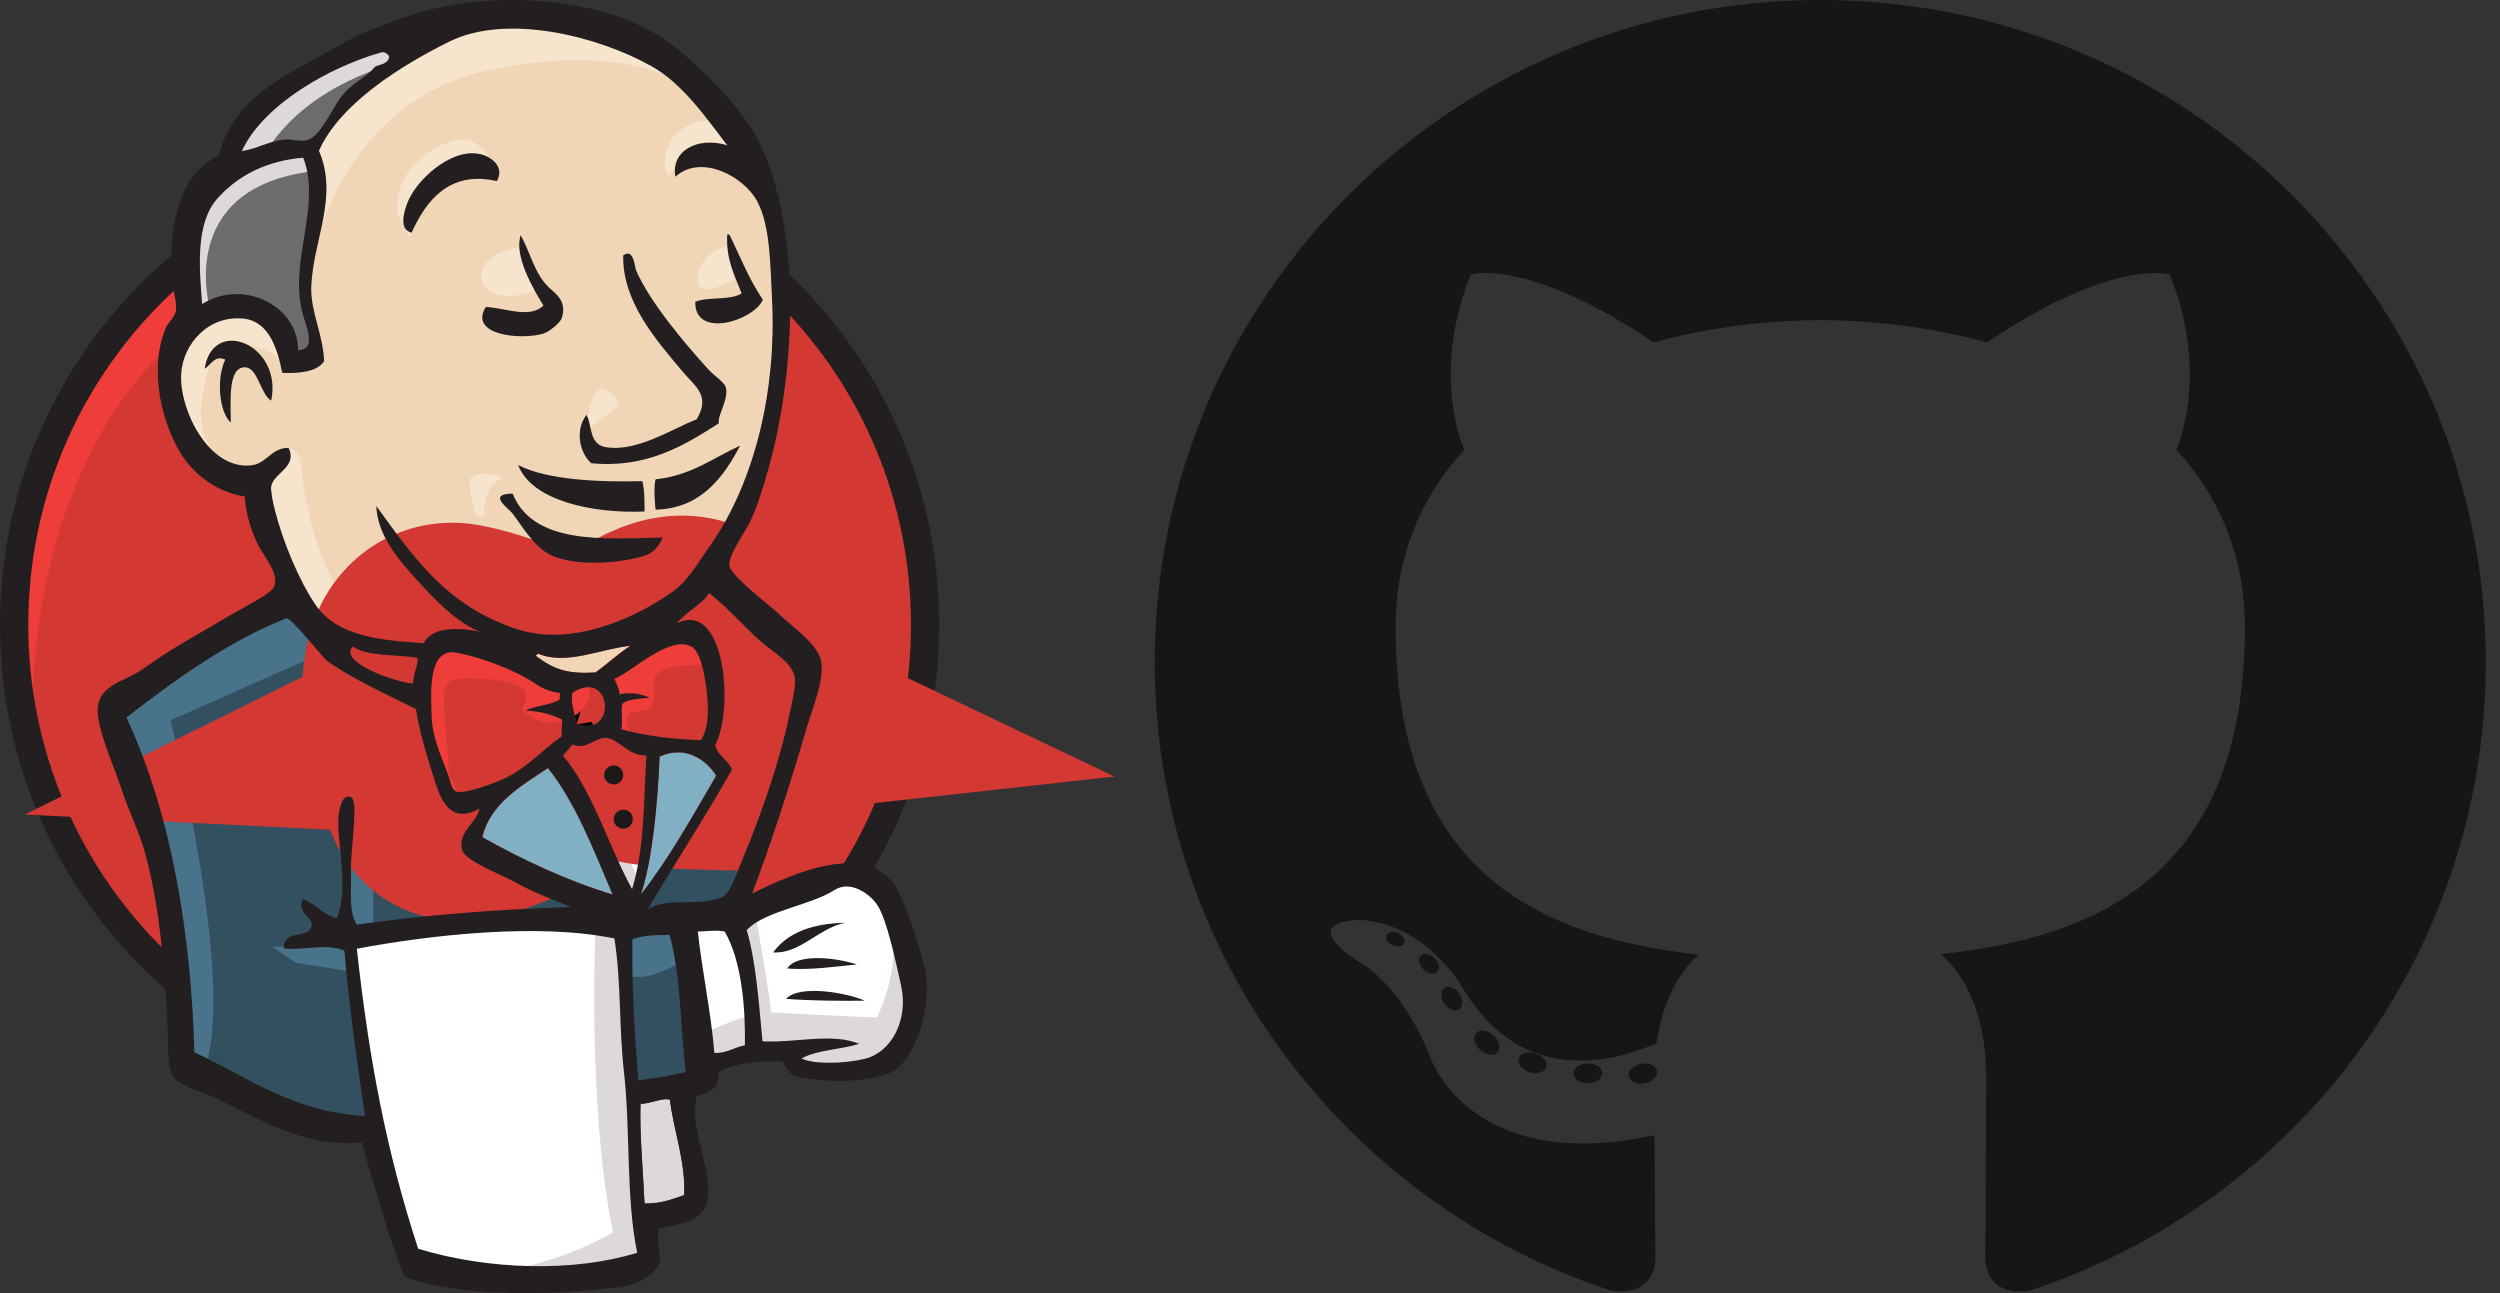
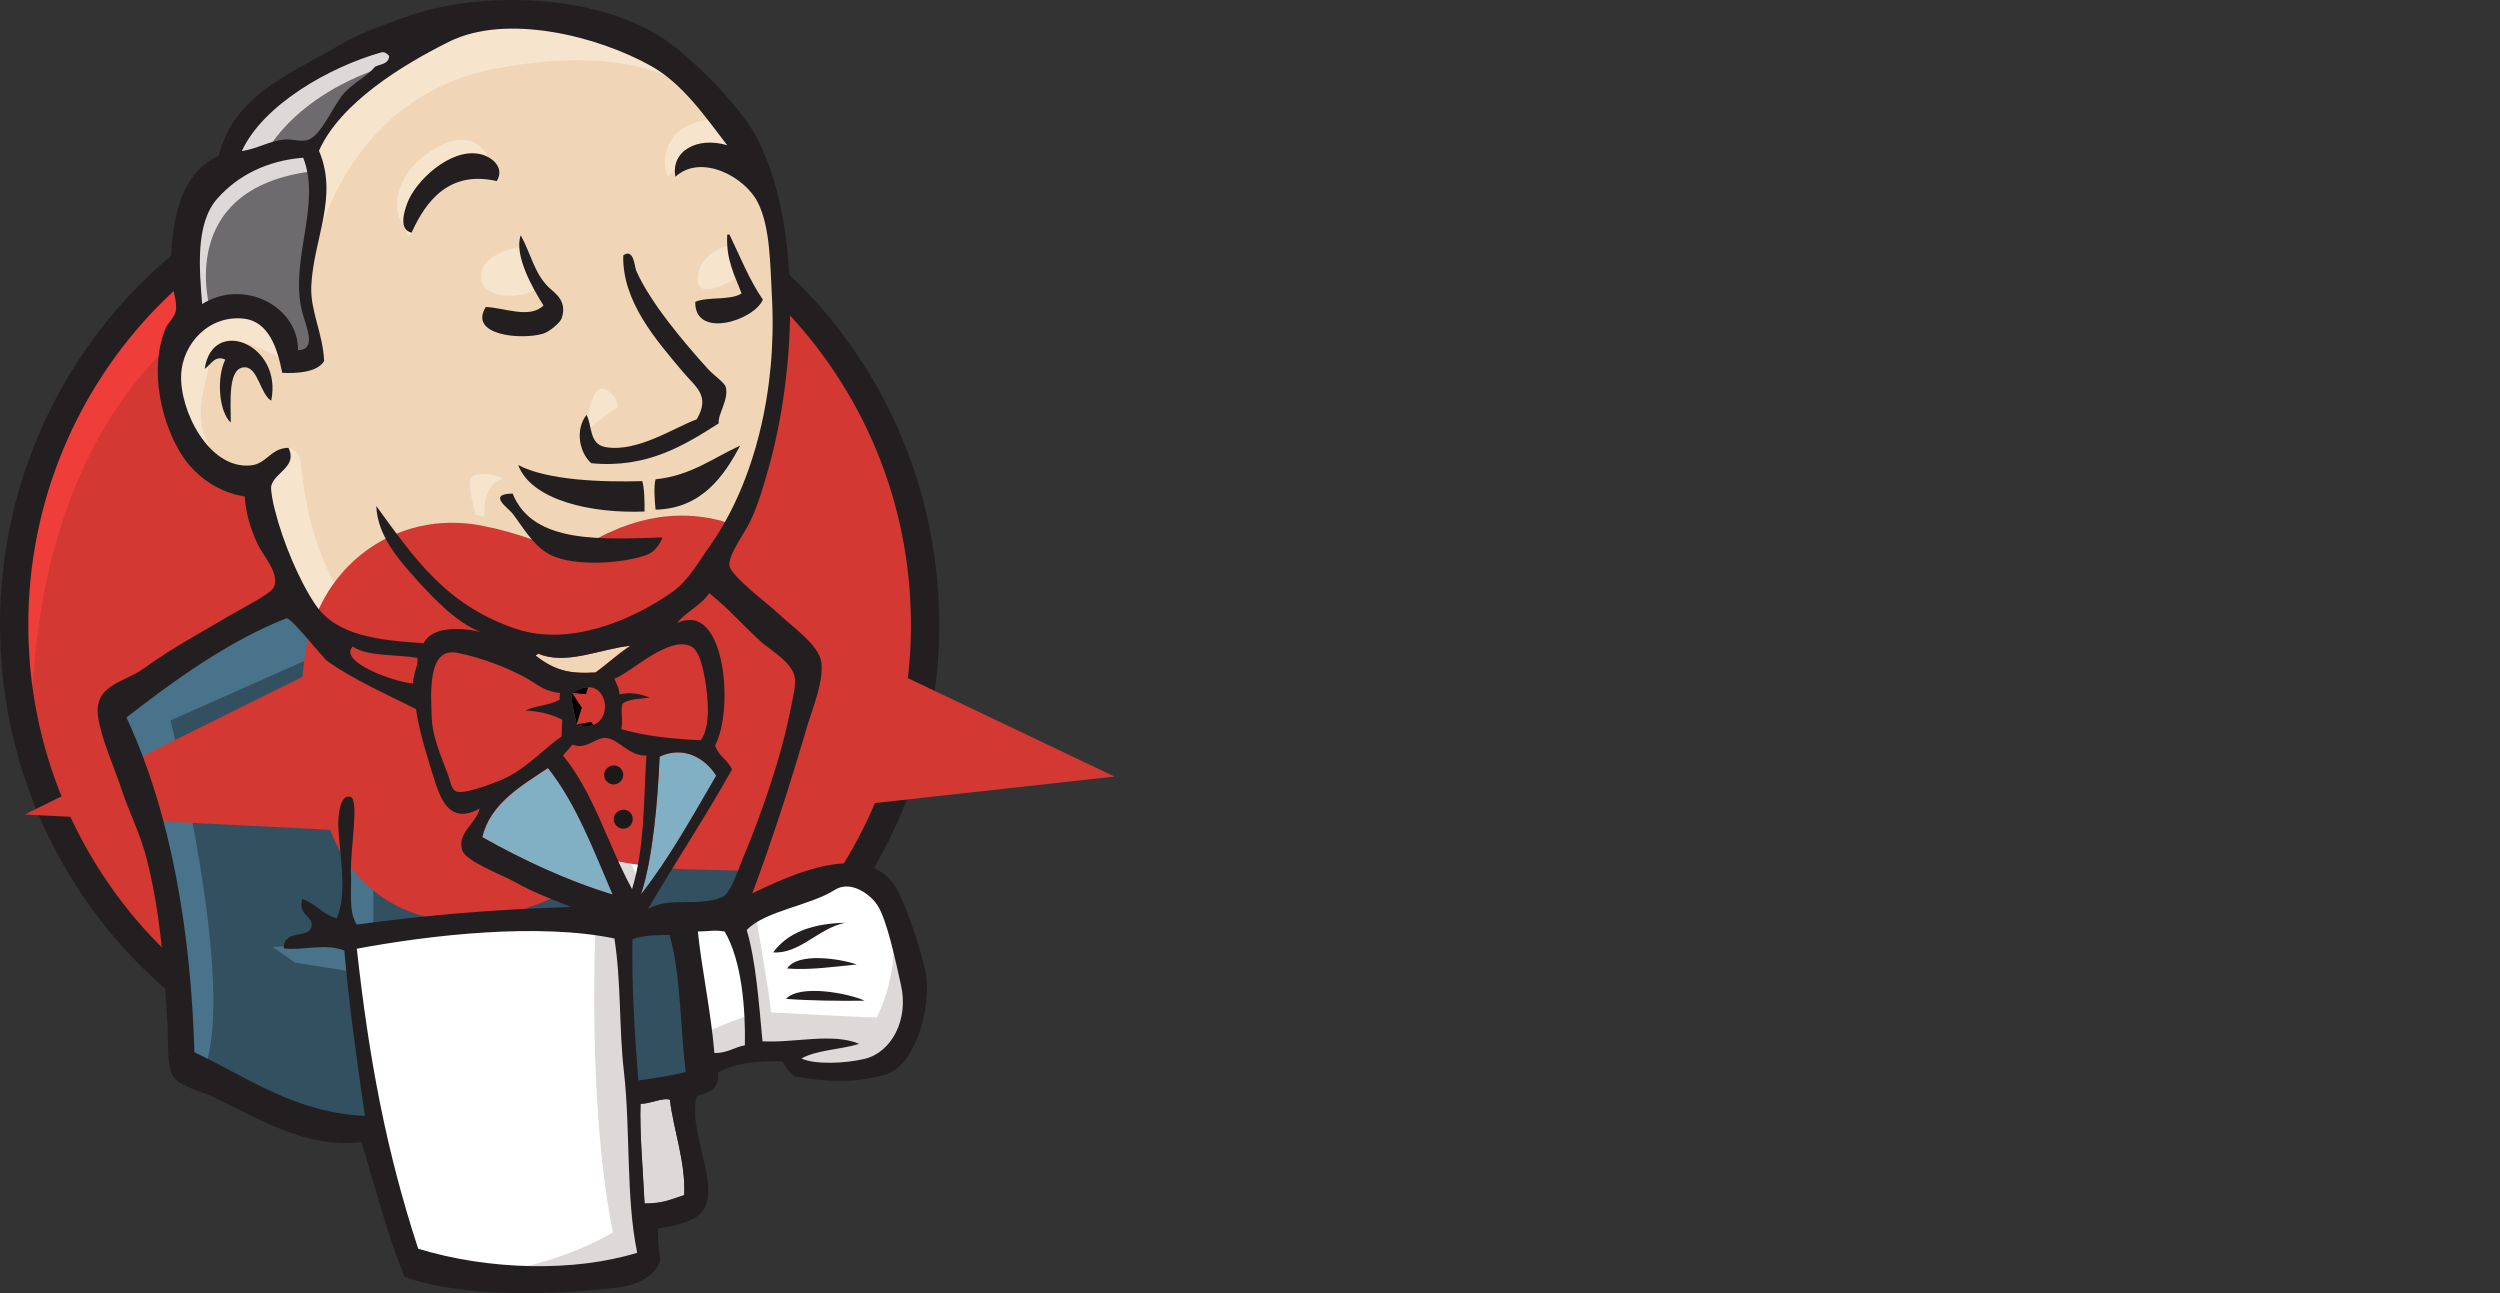
<svg xmlns="http://www.w3.org/2000/svg" width="116" height="60" viewBox="0 0 116 60" fill="none">
  <rect x="0" y="0" width="116" height="60" fill="#333333" stroke="none" />
  <path d="M42.933 28.912C42.933 40.795 33.47 50.438 21.791 50.438C10.111 50.438 0.648 40.795 0.648 28.912C0.648 17.028 10.111 7.385 21.791 7.385C33.471 7.385 42.934 17.028 42.934 28.912" fill="#D33833" />
  <path d="M1.518 34.242C1.518 34.242 -0.017 11.8 20.767 11.154L19.318 8.743L8.048 12.512L4.825 16.196L2.012 21.561L0.409 27.808L0.887 31.985" fill="#EF3D3A" />
  <path d="M7.315 14.227C3.615 18.013 1.313 23.225 1.313 28.997C1.313 34.769 3.615 39.98 7.315 43.766C11.031 47.552 16.13 49.878 21.79 49.878C27.451 49.878 32.549 47.552 36.266 43.766C39.966 39.98 42.268 34.769 42.268 28.997C42.268 23.224 39.966 18.013 36.266 14.227C32.549 10.458 27.451 8.115 21.79 8.115C16.147 8.115 11.032 10.441 7.315 14.227ZM6.377 44.666C2.438 40.66 0 35.108 0 28.997C0 22.885 2.438 17.334 6.377 13.31C10.316 9.304 15.772 6.808 21.791 6.808C27.809 6.808 33.265 9.304 37.204 13.31C41.142 17.317 43.581 22.868 43.581 28.997C43.581 35.108 41.142 40.66 37.204 44.666C33.265 48.69 27.809 51.168 21.79 51.168C15.772 51.168 10.316 48.69 6.377 44.666Z" fill="#231F20" />
  <path d="M30.691 29.03L27.468 29.506L23.12 29.998L20.307 30.066L17.562 29.981L15.465 29.336L13.606 27.333L12.157 23.241L11.833 22.358L9.906 21.713L8.781 19.863L7.979 17.215L8.866 14.889L10.963 14.159L12.651 14.957L13.453 16.723L14.425 16.57L14.748 16.162L14.425 14.312L14.339 11.986L14.817 8.777L14.8 6.944L16.266 4.601L18.841 2.751L23.342 0.832L28.338 1.562L32.686 4.686L34.698 7.894L35.993 10.22L36.317 15.992L35.345 20.966L33.572 25.381L31.901 27.74" fill="#F0D6B7" />
  <path d="M27.963 42.901L16.454 43.376V45.294L17.425 52.034L16.948 52.594L8.9 49.861L8.338 48.893L7.536 39.828L5.644 34.395L5.234 33.105L11.679 28.691L13.691 27.893L15.465 30.066L16.999 31.424L18.773 31.984L19.574 32.222L20.546 36.398L21.279 37.281L23.137 36.636L21.841 39.132L28.832 42.425L27.963 42.9" fill="#335061" />
  <path d="M8.866 14.923L10.963 14.193L12.651 14.991L13.452 16.757L14.424 16.604L14.663 15.636L14.186 13.786L14.663 9.372L14.254 6.961L15.703 5.28L18.84 2.802L17.954 1.596L13.521 3.769L11.662 5.212L10.622 7.453L9.019 9.626L8.542 12.19L8.866 14.923Z" fill="#6D6B6D" />
  <path d="M12.174 7.385C12.174 7.385 13.384 4.414 18.209 2.971C23.035 1.528 18.448 1.936 18.448 1.936L13.213 3.939L11.202 5.942L10.315 7.538L12.174 7.385ZM9.753 14.363C9.753 14.363 8.064 8.743 14.509 7.945L14.271 6.978L9.838 8.013L8.542 12.19L8.866 14.923L9.753 14.363Z" fill="#DCD9D8" />
  <path d="M12.327 21.816L13.384 20.797C13.384 20.797 13.862 20.848 13.947 21.408C14.032 21.968 14.271 27.027 17.732 29.744C18.056 29.998 15.158 29.336 15.158 29.336L12.583 25.33M27.144 20.288C27.144 20.288 27.331 17.86 27.996 18.047C28.661 18.233 28.661 18.895 28.661 18.895C28.661 18.895 27.059 19.914 27.144 20.288ZM33.828 11.392C33.828 11.392 32.498 11.664 32.378 12.835C32.259 14.006 33.828 13.073 34.066 12.988M24.092 11.477C24.092 11.477 22.319 11.714 22.319 12.835C22.319 13.955 24.331 13.87 24.893 13.395M13.145 16.689C13.145 16.689 10.094 14.838 9.77 16.604C9.446 18.369 8.73 19.642 10.247 21.493L9.207 21.171L8.235 18.692L7.911 16.281L9.77 14.363L11.867 14.516L13.077 15.483L13.146 16.689M14.595 11.63C14.595 11.63 15.959 4.567 22.881 3.209C28.576 2.089 31.577 3.447 32.702 4.737C32.702 4.737 27.621 -1.273 22.796 0.561C17.971 2.411 14.424 5.773 14.509 7.929C14.646 11.63 14.595 11.63 14.595 11.63M33.265 5.535C33.265 5.535 30.929 5.45 30.844 7.538C30.844 7.538 30.844 7.861 30.997 8.183C30.997 8.183 32.856 6.095 33.981 7.216" fill="#F7E4CD" />
  <path d="M23.052 8.404C23.052 8.404 22.642 5.213 19.915 7.063C18.141 8.268 18.312 9.949 18.619 10.272C18.943 10.594 18.857 11.239 19.096 10.798C19.335 10.356 19.267 8.913 20.153 8.506C21.023 8.099 22.489 7.657 23.052 8.404Z" fill="#F7E4CD" />
  <path d="M15.482 30.066L7.911 33.427C7.911 33.427 11.048 45.854 9.445 49.708L8.32 49.301L8.235 44.564L6.138 35.6L5.251 33.122L13.145 27.825L15.481 30.066M16.249 36.941L17.323 38.249V43.053H16.044C16.044 43.053 15.891 39.692 15.891 39.284C15.891 38.877 16.044 37.434 16.044 37.434M16.283 43.783L12.651 43.936L13.691 44.666L16.266 45.074" fill="#49728B" />
  <path d="M28.679 42.985L31.663 42.9L32.396 50.268L29.344 50.676L28.679 42.985" fill="#335061" />
  <path d="M29.48 42.985L33.982 42.748C33.982 42.748 35.84 38.096 35.84 37.858C35.84 37.621 37.443 31.119 37.443 31.119L33.811 27.35L33.078 26.705L31.151 28.623V36.076L29.48 42.985Z" fill="#335061" />
-   <path d="M31.492 42.425L28.679 42.986L29.088 45.227C30.128 45.702 31.901 44.428 31.901 44.428M31.577 28.386L37.221 32.562L37.374 30.643L33.112 26.722L31.577 28.386" fill="#49728B" />
  <path d="M19.08 58.773L17.409 52.034L16.574 47.06L16.438 43.376L23.991 42.968H28.68L28.253 51.389L28.986 57.891L28.901 59.096L22.78 59.572L19.08 58.773Z" fill="white" />
  <path d="M27.639 42.901C27.639 42.901 27.229 51.236 28.44 57.178C28.44 57.178 26.019 58.706 22.489 59.096L29.258 58.858L30.06 58.383L29.088 45.243L28.832 42.425" fill="#DCD9D8" />
  <path d="M32.516 49.64L35.653 48.757L41.604 48.435L42.49 45.702L40.887 40.965L39.029 40.727L36.454 41.526L33.999 42.731L32.686 42.493L31.663 42.901" fill="white" />
  <path d="M32.465 48.028C32.465 48.028 34.562 47.06 34.886 47.145L33.999 42.731L35.039 42.323C35.039 42.323 35.773 46.5 35.773 46.975C35.773 46.975 40.274 47.213 40.683 47.213C40.683 47.213 41.655 45.362 41.416 43.444L42.303 46.007L42.388 47.45L41.092 49.368L39.643 49.691L37.222 49.606L36.42 48.571L33.607 48.978L32.721 49.301" fill="#DCD9D8" />
  <path d="M29.293 42.34L27.52 37.858L25.661 35.21C25.661 35.21 26.07 34.09 26.633 34.09H28.492L30.265 34.735L30.111 37.706L29.293 42.34Z" fill="white" />
  <path d="M29.65 40.812C29.65 40.812 27.399 36.483 27.399 35.838C27.399 35.838 27.809 34.87 28.371 35.108C28.934 35.346 30.145 35.991 30.145 35.991V34.463L27.399 33.903L25.541 34.141L28.678 41.542L29.326 41.627" fill="#DCD9D8" />
  <path d="M19.796 30.236L17.562 29.998L15.465 29.353V30.083L16.488 31.204L19.71 32.647" fill="white" />
  <path d="M16.198 30.473C16.198 30.473 18.687 31.509 19.506 31.271L19.591 32.239L17.341 31.764L15.977 30.796L16.198 30.473Z" fill="#DCD9D8" />
  <path d="M32.515 34.361C31.151 34.327 29.906 34.158 28.832 33.852C28.9 33.411 28.764 32.986 28.883 32.664C29.19 32.443 29.684 32.443 30.145 32.392C29.753 32.205 29.19 32.12 28.747 32.239C28.73 31.934 28.593 31.747 28.508 31.509C29.275 31.238 31.083 29.455 32.105 30.032C32.6 30.321 32.805 31.917 32.839 32.715C32.873 33.36 32.771 34.005 32.515 34.361Z" fill="#D33833" />
  <path d="M32.515 34.361C31.151 34.327 29.906 34.158 28.832 33.852C28.9 33.411 28.764 32.986 28.883 32.664C29.19 32.443 29.684 32.443 30.145 32.392C29.753 32.205 29.19 32.12 28.747 32.239C28.73 31.934 28.593 31.747 28.508 31.509C29.275 31.238 31.083 29.455 32.105 30.032C32.6 30.321 32.805 31.917 32.839 32.715C32.873 33.36 32.771 34.005 32.515 34.361Z" fill="black" stroke="#D33833" stroke-width="11.99" />
  <path d="M25.985 32.137C25.985 32.239 25.985 32.341 25.968 32.443C25.542 32.715 24.86 32.715 24.383 32.952C25.065 32.986 25.61 33.156 26.088 33.377C26.07 33.631 26.07 33.903 26.054 34.158C25.269 34.684 24.553 35.482 23.633 35.991C23.189 36.229 21.672 36.84 21.211 36.721C20.956 36.653 20.922 36.331 20.819 36.025C20.598 35.38 20.086 34.327 20.035 33.343C19.984 32.103 19.847 30.015 21.194 30.27C22.285 30.474 23.547 30.966 24.383 31.424C24.911 31.73 25.201 32.069 25.985 32.137Z" fill="#D33833" />
  <path d="M25.985 32.137C25.985 32.239 25.985 32.341 25.968 32.443C25.542 32.715 24.86 32.715 24.383 32.952C25.065 32.986 25.61 33.156 26.088 33.377C26.07 33.631 26.07 33.903 26.054 34.158C25.269 34.684 24.553 35.482 23.633 35.991C23.189 36.229 21.672 36.84 21.211 36.721C20.956 36.653 20.922 36.331 20.819 36.025C20.598 35.38 20.086 34.327 20.035 33.343C19.984 32.103 19.847 30.015 21.194 30.27C22.285 30.474 23.547 30.966 24.383 31.424C24.911 31.73 25.201 32.069 25.985 32.137Z" fill="black" stroke="#D33833" stroke-width="11.99" />
  <path d="M26.752 33.614C26.632 32.935 26.496 32.749 26.547 32.154C28.372 30.949 28.696 34.225 26.752 33.614Z" fill="#D33833" />
  <path d="M26.752 33.614C26.632 32.935 26.496 32.749 26.547 32.154C28.372 30.949 28.696 34.225 26.752 33.614Z" fill="black" stroke="#D33833" stroke-width="11.99" />
-   <path d="M29.378 34.158C29.378 34.158 28.815 33.36 29.224 33.122C29.634 32.884 30.026 33.122 30.264 32.715C30.503 32.307 30.264 32.07 30.349 31.594C30.435 31.119 30.827 31.034 31.236 30.949C31.645 30.864 32.771 30.711 32.924 31.102L32.447 29.659L31.475 29.336L28.423 31.102L28.269 31.985V33.75M20.921 36.806C20.819 35.55 20.716 34.31 20.614 33.054C20.443 31.187 21.057 31.509 22.694 31.509C22.95 31.509 24.228 31.798 24.314 31.985C24.757 32.884 23.581 32.681 24.825 33.36C25.865 33.92 27.724 33.02 27.297 31.747C27.059 31.458 26.07 31.662 25.712 31.475L23.819 30.508C23.018 30.1 21.176 29.489 20.324 30.066C18.158 31.526 20.46 35.193 21.228 36.721" fill="#EF3D3A" />
  <path d="M23.053 8.404C20.854 7.894 19.762 9.32 19.098 10.797C18.501 10.662 18.739 9.847 18.893 9.439C19.285 8.37 20.871 6.927 22.166 7.13C22.712 7.198 23.462 7.708 23.053 8.404ZM33.744 10.882H33.846C34.341 11.901 34.767 12.988 35.398 13.904C34.971 14.889 32.226 15.738 32.26 14.006C32.857 13.752 33.88 13.955 34.409 13.616C34.102 12.784 33.676 12.07 33.744 10.882ZM24.162 10.916C24.639 11.782 24.792 12.682 25.457 13.327C25.764 13.616 26.344 13.972 26.054 14.787C25.986 14.974 25.491 15.398 25.201 15.483C24.162 15.789 21.723 15.551 22.542 14.244C23.411 14.278 24.571 14.804 25.219 14.176C24.724 13.395 23.837 11.833 24.162 10.916ZM33.352 19.642C31.783 20.644 30.027 21.747 27.435 21.493C26.89 21.017 26.668 19.948 27.213 19.252C27.486 19.727 27.316 20.61 28.1 20.746C29.566 21 31.271 19.846 32.328 19.456C32.976 18.352 32.278 17.962 31.681 17.249C30.47 15.806 28.867 14.006 28.918 11.85C29.413 11.493 29.447 12.393 29.515 12.546C30.146 14.006 31.732 15.89 32.874 17.147C33.164 17.452 33.624 17.758 33.676 17.962C33.829 18.539 33.283 19.252 33.352 19.642ZM12.584 18.59C12.09 18.301 11.97 17.079 11.391 17.045C10.555 16.994 10.709 18.641 10.709 19.608C10.146 19.099 10.044 17.503 10.453 16.688C9.976 16.451 9.771 16.943 9.498 17.113C9.856 14.651 13.13 15.975 12.584 18.59ZM34.341 20.678C33.607 22.07 32.567 23.598 30.419 23.649C30.368 23.207 30.334 22.511 30.419 22.24C32.073 22.07 33.096 21.238 34.341 20.678ZM24.042 21.578C25.406 22.291 27.93 22.376 29.805 22.325C29.907 22.732 29.907 23.241 29.907 23.734C27.503 23.835 24.673 23.241 24.042 21.578ZM23.786 22.902C24.741 25.279 27.998 25.007 30.743 24.939C30.624 25.245 30.368 25.618 30.027 25.737C29.14 26.093 26.719 26.365 25.491 25.72C24.724 25.313 24.212 24.379 23.786 23.835C23.599 23.581 22.576 22.919 23.786 22.902Z" fill="#231F20" />
  <path d="M33.231 35.991C32.123 37.892 31.049 39.845 29.736 41.508C30.282 39.896 30.52 37.179 30.606 35.108C31.765 34.565 32.754 35.227 33.231 35.991Z" fill="#81B0C4" />
  <path d="M39.216 42.816C37.971 43.07 37.102 44.276 35.874 44.191C36.556 43.257 37.715 42.85 39.216 42.816ZM39.761 44.751C38.739 44.853 37.545 45.023 36.522 44.938C37.016 44.191 38.892 44.462 39.761 44.751ZM40.12 46.432C38.977 46.449 37.562 46.432 36.471 46.347C37.119 45.651 39.386 46.092 40.12 46.432Z" fill="#231F20" />
  <path d="M31.083 51.015C31.253 52.441 31.816 53.885 31.748 55.446C31.117 55.65 30.759 55.837 29.906 55.837C29.855 54.513 29.668 52.475 29.719 51.202C30.128 51.236 30.742 50.913 31.083 51.015Z" fill="#DCD9D8" />
  <path d="M29.241 29.965C28.661 30.338 28.184 30.796 27.621 31.204C26.393 31.272 25.728 31.119 24.842 30.423C24.859 30.372 24.944 30.389 24.944 30.321C26.257 30.898 27.928 30.083 29.241 29.965Z" fill="#F0D6B7" />
  <path d="M22.388 38.843C22.746 37.298 24.161 36.483 25.44 35.635C26.753 37.298 27.554 39.437 28.441 41.508C26.343 40.88 24.212 39.879 22.388 38.843Z" fill="#81B0C4" />
  <path d="M29.72 51.219C29.669 52.492 29.839 54.513 29.907 55.853C30.76 55.853 31.118 55.667 31.749 55.463C31.817 53.901 31.254 52.458 31.084 51.032C30.743 50.913 30.129 51.236 29.72 51.219ZM16.557 44.021C17.119 49.131 17.921 53.409 19.404 57.942C22.695 58.943 26.651 59.028 29.566 58.128C29.038 55.582 29.259 52.475 28.952 49.742C28.714 47.688 28.833 45.634 28.509 43.545C24.98 42.816 20.001 43.376 16.557 44.021ZM29.345 43.579C29.31 45.769 29.447 47.942 29.617 50.132C30.47 50.014 31.032 49.929 31.817 49.742C31.561 47.637 31.595 45.243 31.067 43.376C30.47 43.393 29.941 43.376 29.345 43.579ZM33.624 43.223C33.215 43.138 32.755 43.223 32.38 43.223C32.567 45.005 32.993 46.975 33.147 48.859C33.744 48.876 34.068 48.587 34.562 48.503C34.596 46.856 34.426 44.581 33.624 43.223ZM40.12 49.131C41.382 48.825 42.166 47.297 41.808 45.718C41.57 44.666 41.16 42.663 40.7 41.983C40.376 41.491 39.472 40.829 38.739 41.288C37.563 42.035 35.5 42.255 34.647 43.155C35.073 44.581 35.21 46.516 35.38 48.316C36.847 48.401 38.637 47.909 39.865 48.435C39.012 48.706 37.921 48.706 37.188 49.114C37.801 49.402 39.2 49.351 40.12 49.131ZM28.424 41.508C27.537 39.437 26.736 37.298 25.423 35.634C24.144 36.483 22.746 37.298 22.371 38.843C24.212 39.879 26.344 40.88 28.424 41.508ZM30.606 35.108C30.521 37.179 30.282 39.895 29.737 41.508C31.049 39.828 32.124 37.892 33.232 35.991C32.755 35.227 31.766 34.565 30.606 35.108L30.606 35.108ZM28.134 34.242C27.639 34.191 27.213 34.819 26.565 34.548C26.412 34.718 26.275 34.887 26.122 35.057C27.554 36.789 28.219 39.233 29.328 41.254C29.924 39.301 29.856 37.179 29.993 35.057C29.174 35.091 28.714 34.293 28.134 34.242ZM26.548 32.154C26.497 32.748 26.634 32.935 26.753 33.614C28.697 34.225 28.373 30.949 26.548 32.154ZM24.383 31.441C23.547 30.983 22.286 30.49 21.194 30.287C19.848 30.032 19.984 32.12 20.035 33.359C20.086 34.344 20.598 35.38 20.819 36.042C20.922 36.347 20.956 36.67 21.212 36.738C21.672 36.84 23.206 36.245 23.633 36.008C24.553 35.516 25.27 34.718 26.054 34.174C26.071 33.92 26.071 33.648 26.088 33.393C25.611 33.156 25.082 33.003 24.383 32.969C24.843 32.731 25.542 32.731 25.968 32.46C25.968 32.358 25.968 32.256 25.986 32.154C25.201 32.069 24.911 31.73 24.383 31.441ZM16.369 29.998C15.67 30.711 18.33 31.662 19.166 31.713C19.166 31.271 19.421 30.847 19.37 30.524C18.364 30.355 17.051 30.473 16.369 29.998ZM24.963 30.321C24.963 30.389 24.877 30.372 24.86 30.423C25.764 31.119 26.429 31.271 27.639 31.203C28.185 30.813 28.68 30.338 29.259 29.964C27.929 30.083 26.259 30.898 24.963 30.321ZM32.84 32.697C32.806 31.916 32.601 30.304 32.107 30.015C31.084 29.421 29.276 31.22 28.509 31.492C28.594 31.73 28.731 31.916 28.748 32.222C29.208 32.103 29.754 32.188 30.146 32.375C29.686 32.426 29.191 32.426 28.884 32.646C28.782 32.969 28.918 33.393 28.833 33.835C29.907 34.14 31.152 34.293 32.516 34.344C32.772 34.005 32.874 33.359 32.84 32.697ZM15.193 30.677C14.971 30.524 13.488 28.606 13.283 28.691C10.606 29.744 8.1 31.56 5.866 33.291C7.997 37.858 8.867 43.444 9.02 48.825C11.459 49.963 13.607 51.609 16.932 51.779C16.54 49.08 16.199 46.652 15.977 44.106C15.142 43.749 13.948 44.123 13.164 44.004C13.164 43.07 14.357 43.596 14.459 42.968C14.528 42.493 13.794 42.459 14.033 41.712C14.647 41.933 14.971 42.425 15.619 42.612C16.216 41.322 15.619 39.03 15.704 37.943C15.721 37.739 15.806 36.823 16.267 36.975C16.676 37.111 16.25 39.437 16.284 40.456C16.318 41.406 16.165 42.306 16.557 42.9C19.762 42.459 23.019 42.187 26.497 42.086C25.73 41.763 24.826 41.457 23.837 40.897C23.292 40.592 21.604 39.963 21.45 39.454C21.194 38.639 22.098 38.215 22.252 37.519C20.632 38.401 20.325 36.67 19.933 35.465C19.592 34.361 19.387 33.529 19.302 32.901C17.887 32.188 16.386 31.526 15.193 30.677ZM31.425 28.912C33.658 27.842 34.068 32.935 33.181 34.582C33.317 35.074 33.778 35.261 33.965 35.702C32.721 37.926 31.34 39.997 30.061 42.187C30.998 41.593 32.362 42.086 33.471 41.644C33.88 41.491 34.17 40.558 34.477 39.811C35.329 37.773 36.216 35.193 36.608 33.258C36.693 32.816 36.949 31.849 36.881 31.458C36.779 30.745 35.824 30.219 35.329 29.794C34.426 28.979 33.863 28.284 32.908 27.52C32.55 28.08 31.732 28.453 31.425 28.912V28.912ZM10.095 9.202C9.037 10.373 9.259 12.546 9.379 14.108C11.305 12.903 13.846 14.21 13.829 16.247C14.749 16.23 14.17 15.11 13.999 14.38C13.454 12.02 14.92 9.473 14.067 7.317C12.414 7.453 11.066 8.115 10.095 9.202ZM17.699 2.428C15.295 3.107 12.209 4.856 11.22 7.012C11.987 6.893 12.516 6.519 13.266 6.468C13.556 6.451 13.931 6.587 14.255 6.502C14.903 6.333 15.466 4.873 15.96 4.329C16.437 3.803 17.017 3.565 17.409 3.09C17.665 2.971 18.04 2.971 18.057 2.598C17.955 2.479 17.835 2.394 17.699 2.428ZM30.231 3.073C27.725 1.664 23.496 0.611 20.836 1.936C18.688 3.005 15.79 4.771 14.8 6.995C15.721 9.151 14.528 11.12 14.442 13.31C14.408 14.481 14.988 15.483 15.039 16.756C14.715 17.283 13.76 17.333 13.096 17.3C12.874 16.179 12.482 14.923 11.322 14.787C9.685 14.6 8.475 15.958 8.407 17.367C8.321 19.031 9.685 21.781 11.629 21.595C12.379 21.527 12.567 20.78 13.385 20.78C13.829 21.663 12.703 21.934 12.584 22.562C12.55 22.732 12.669 23.36 12.755 23.666C13.113 25.109 13.897 26.993 14.664 28.097C15.653 29.506 17.58 29.709 19.66 29.845C20.035 29.047 21.399 29.115 22.285 29.319C21.212 28.895 20.223 27.876 19.404 26.976C18.466 25.941 17.512 24.837 17.46 23.479C19.251 25.941 20.717 28.097 23.957 29.183C26.412 29.998 29.276 28.81 31.169 27.486C31.953 26.942 32.414 26.059 32.976 25.279C35.056 22.291 36.028 18.046 35.824 13.921C35.738 12.224 35.738 10.526 35.159 9.388C34.562 8.2 32.533 7.114 31.339 8.2C31.118 7.029 32.328 6.316 33.743 6.74C32.738 5.433 31.68 3.888 30.231 3.073ZM34.903 41.457C36.864 40.49 40.513 38.86 41.723 41.457C42.184 42.425 42.712 44.038 42.934 45.039C43.258 46.432 42.576 49.386 41.126 49.844C39.847 50.251 38.364 50.234 36.83 49.929C36.642 49.776 36.455 49.521 36.301 49.249C35.21 49.216 34.17 49.301 33.317 49.759C33.403 50.574 32.857 50.693 32.328 50.862C31.953 52.373 33.096 54.343 32.823 55.701C32.635 56.685 31.425 56.838 30.538 57.008C30.504 57.551 30.572 58.01 30.64 58.468C30.436 59.215 29.532 59.639 28.663 59.741C25.815 60.081 21.502 60.233 18.773 59.249C18.006 57.382 17.409 55.124 16.778 53.002C14.118 53.29 11.953 51.864 9.924 50.913C9.225 50.591 8.253 50.404 7.98 49.844C7.725 49.301 7.827 48.265 7.759 47.297C7.605 44.802 7.452 42.391 6.804 39.844C6.514 38.69 5.986 37.688 5.627 36.585C5.286 35.566 4.707 34.293 4.553 33.275C4.332 31.764 5.764 31.679 6.668 31.017C8.083 29.998 9.191 29.438 10.725 28.521C11.186 28.25 12.55 27.57 12.703 27.248C13.01 26.62 12.175 25.737 11.953 25.245C11.595 24.464 11.408 23.802 11.356 23.038C10.078 22.834 9.089 22.07 8.509 21.221C7.537 19.795 6.855 17.164 7.708 15.178C7.776 15.025 8.1 14.702 8.151 14.464C8.253 13.989 7.963 13.361 7.946 12.852C7.861 10.254 8.39 8.013 10.146 7.232C10.862 4.397 13.419 3.464 15.824 2.054C16.727 1.528 17.716 1.189 18.739 0.815C22.405 -0.526 28.049 -0.271 31.101 2.02C32.397 2.988 34.46 5.042 35.193 6.536C37.154 10.458 37 17.028 35.636 21.815C35.449 22.46 35.193 23.394 34.818 24.175C34.562 24.718 33.761 25.788 33.846 26.263C33.948 26.756 35.687 28.063 36.062 28.419C36.727 29.064 38.006 29.913 38.108 30.728C38.228 31.594 37.733 32.782 37.478 33.614C36.659 36.398 35.841 38.962 34.903 41.457Z" fill="#231F20" />
  <path d="M21.858 22.172C21.961 22.036 22.54 21.816 23.359 22.206C23.359 22.206 22.387 22.359 22.472 23.972L22.063 23.887C22.08 23.904 21.654 22.444 21.858 22.172Z" fill="#F7E4CD" />
  <path d="M28.918 35.957C28.918 36.195 28.713 36.398 28.475 36.398C28.236 36.398 28.031 36.195 28.031 35.957C28.031 35.719 28.236 35.516 28.475 35.516C28.73 35.516 28.918 35.719 28.918 35.957ZM29.361 38.011C29.361 38.249 29.157 38.453 28.918 38.453C28.679 38.453 28.475 38.249 28.475 38.011C28.475 37.773 28.679 37.57 28.918 37.57C29.174 37.57 29.361 37.757 29.361 38.011Z" fill="#1D1919" />
  <g clip-path="url(#clip0_1666_4734)">
    <path d="M84.461 0C67.409 0 53.581 13.753 53.581 30.72C53.581 44.292 62.429 55.807 74.699 59.87C76.242 60.154 76.809 59.203 76.809 58.392C76.809 57.659 76.78 55.239 76.767 52.672C68.176 54.531 66.363 49.048 66.363 49.048C64.958 45.497 62.934 44.553 62.934 44.553C60.133 42.646 63.145 42.685 63.145 42.685C66.246 42.902 67.879 45.851 67.879 45.851C70.633 50.547 75.103 49.19 76.865 48.405C77.142 46.419 77.943 45.064 78.826 44.297C71.967 43.52 64.757 40.886 64.757 29.115C64.757 25.762 65.963 23.021 67.939 20.87C67.618 20.096 66.561 16.971 68.238 12.74C68.238 12.74 70.831 11.914 76.732 15.889C79.195 15.208 81.837 14.867 84.461 14.855C87.085 14.867 89.729 15.208 92.197 15.889C98.091 11.914 100.681 12.74 100.681 12.74C102.361 16.971 101.304 20.096 100.983 20.87C102.963 23.021 104.161 25.761 104.161 29.115C104.161 40.914 96.938 43.512 90.061 44.273C91.169 45.226 92.156 47.095 92.156 49.961C92.156 54.072 92.12 57.38 92.12 58.392C92.12 59.209 92.676 60.167 94.241 59.865C106.504 55.799 115.341 44.288 115.341 30.72C115.341 13.753 101.515 0 84.461 0Z" fill="#161614" />
-     <path d="M65.146 43.761C65.079 43.913 64.837 43.959 64.617 43.854C64.393 43.754 64.267 43.546 64.34 43.393C64.406 43.236 64.648 43.192 64.872 43.297C65.096 43.397 65.224 43.607 65.146 43.761ZM66.665 45.109C66.518 45.245 66.23 45.182 66.035 44.967C65.833 44.753 65.795 44.467 65.944 44.328C66.096 44.193 66.376 44.256 66.578 44.471C66.78 44.687 66.819 44.972 66.665 45.109M67.708 46.834C67.518 46.965 67.209 46.842 67.018 46.569C66.828 46.296 66.828 45.968 67.022 45.837C67.213 45.706 67.518 45.824 67.712 46.095C67.901 46.373 67.901 46.7 67.707 46.834M69.47 48.832C69.3 49.017 68.94 48.968 68.676 48.714C68.406 48.467 68.331 48.115 68.501 47.929C68.672 47.743 69.034 47.796 69.3 48.047C69.569 48.294 69.65 48.648 69.47 48.832ZM71.747 49.507C71.673 49.747 71.326 49.856 70.976 49.754C70.627 49.649 70.398 49.367 70.469 49.124C70.541 48.882 70.89 48.768 71.242 48.877C71.591 48.982 71.82 49.262 71.747 49.507ZM74.34 49.792C74.348 50.046 74.052 50.256 73.684 50.261C73.315 50.269 73.016 50.064 73.013 49.815C73.013 49.559 73.303 49.35 73.672 49.344C74.039 49.337 74.34 49.541 74.34 49.792ZM76.886 49.696C76.93 49.943 76.675 50.197 76.31 50.264C75.952 50.329 75.62 50.177 75.574 49.932C75.53 49.678 75.79 49.424 76.147 49.359C76.513 49.295 76.84 49.444 76.886 49.696Z" fill="#161614" />
  </g>
  <defs>
    <clipPath id="clip0_1666_4734">
-       <rect width="62" height="60" fill="white" transform="translate(53.581)" />
-     </clipPath>
+       </clipPath>
  </defs>
</svg>